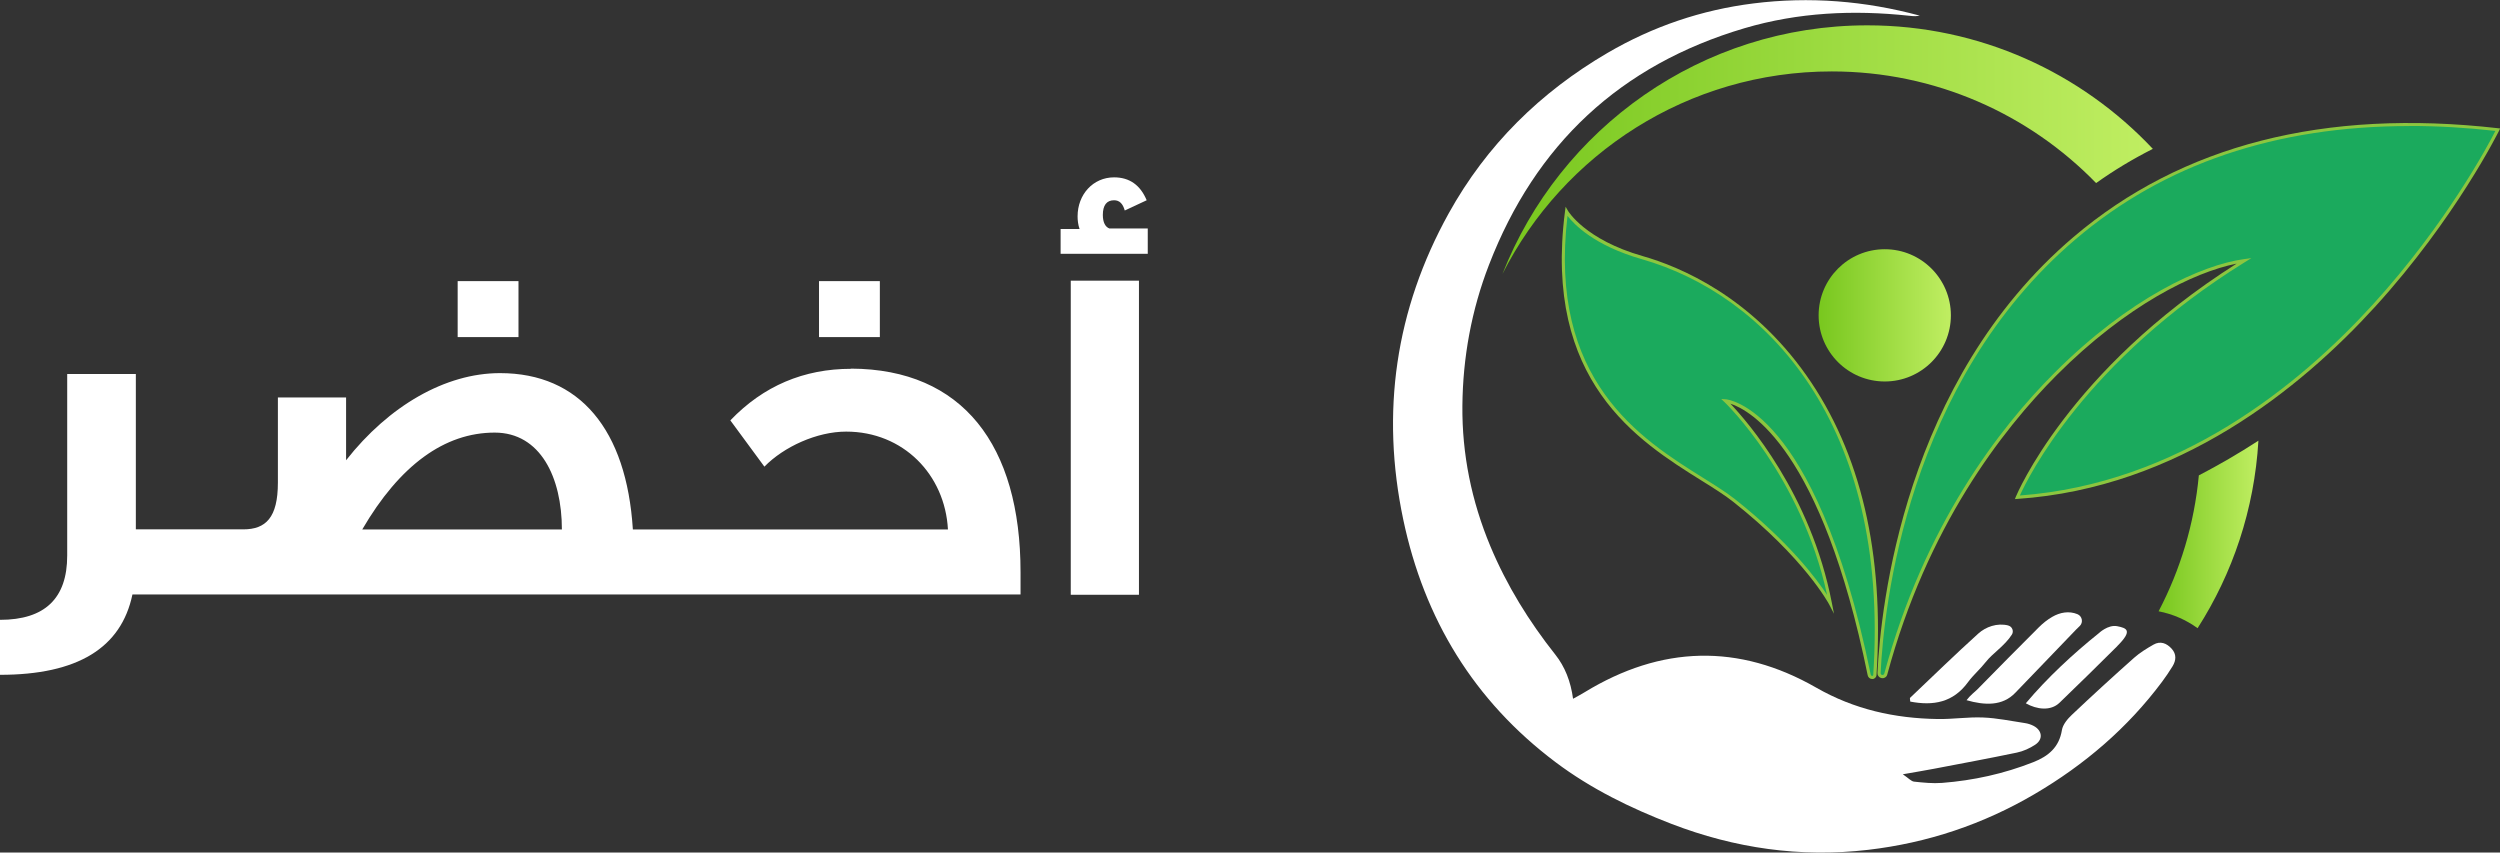
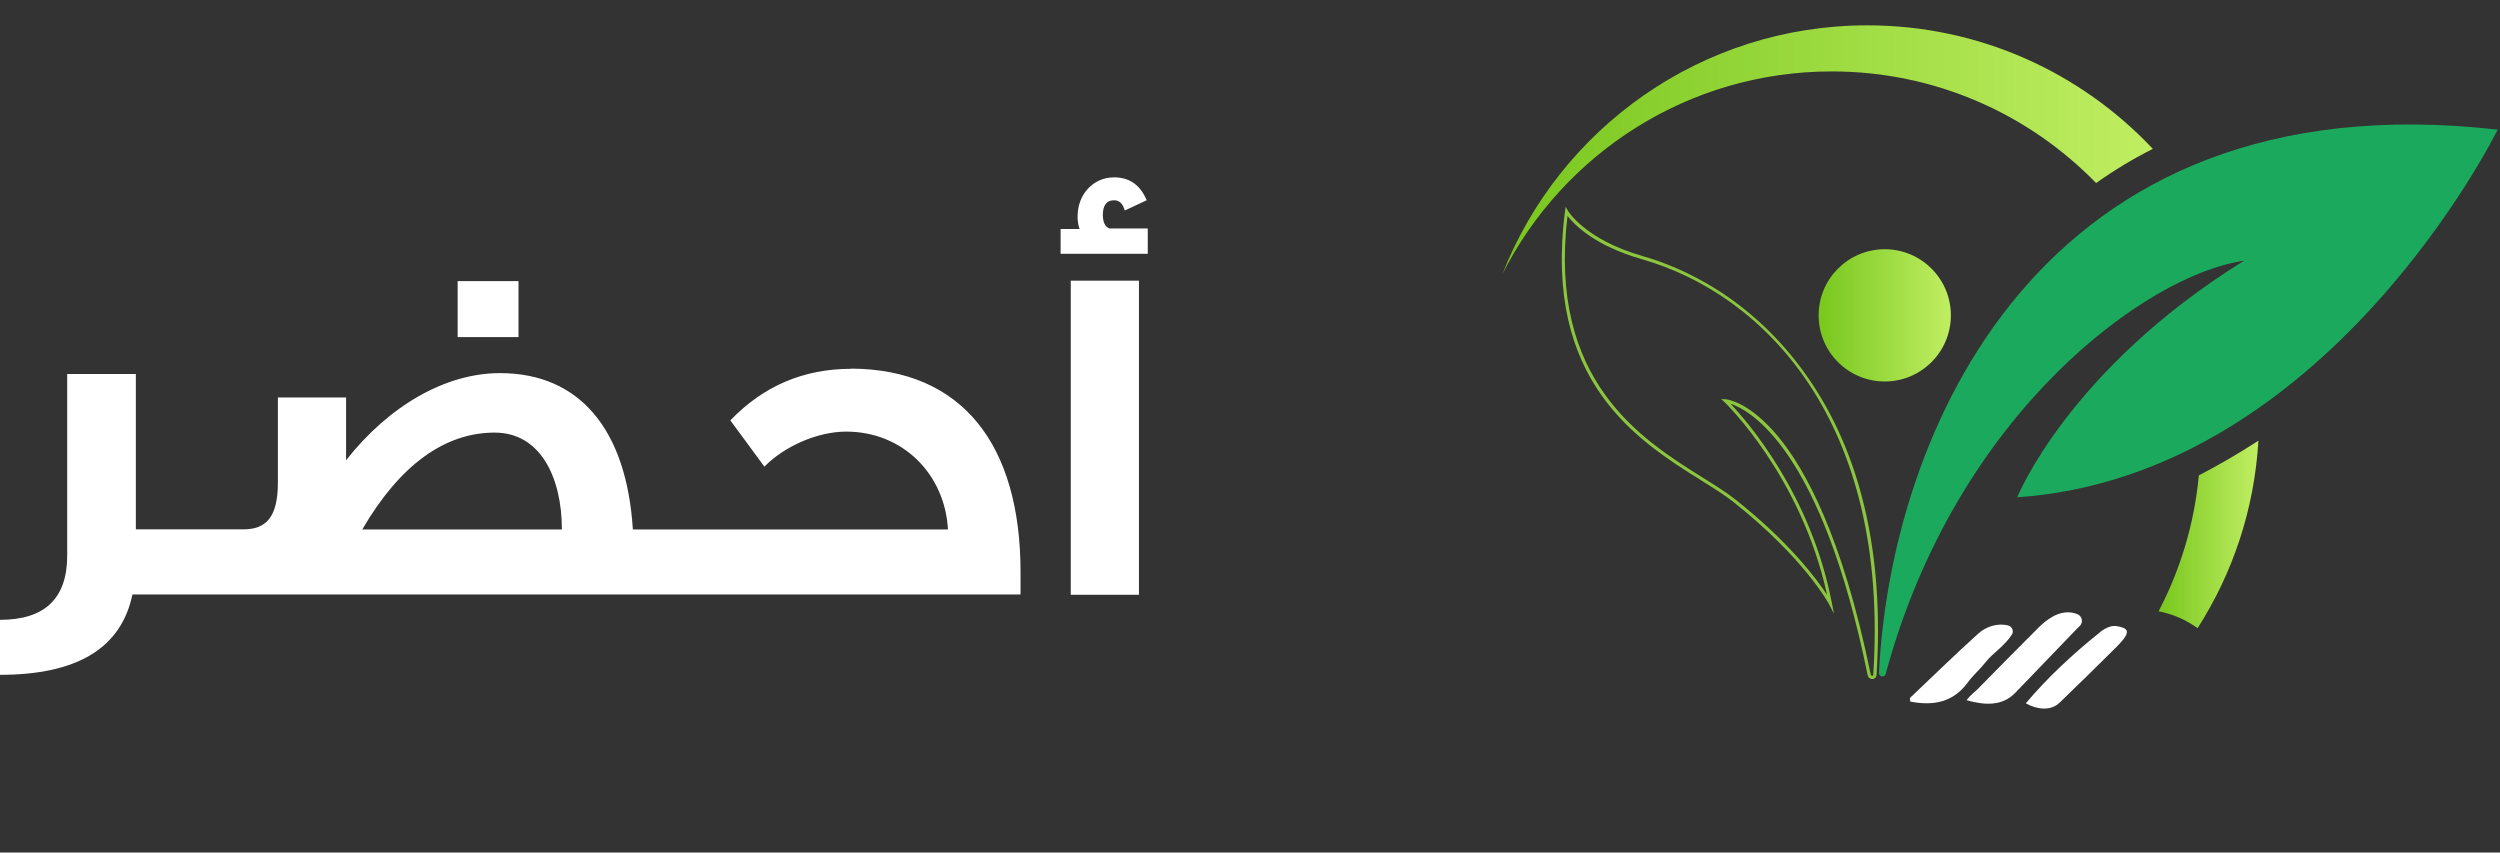
<svg xmlns="http://www.w3.org/2000/svg" xmlns:xlink="http://www.w3.org/1999/xlink" id="Layer_2" data-name="Layer 2" viewBox="0 0 278.26 94.89">
  <rect x="0" y="0" width="278.26" height="94.89" fill="#333333" stroke="none" />
  <defs>
    <style>      .cls-1 {        fill: url(#linear-gradient-2);      }      .cls-2 {        fill: #fff;      }      .cls-3 {        fill: #8cc63f;      }      .cls-4 {        fill: url(#linear-gradient-3);      }      .cls-5 {        fill: url(#linear-gradient);      }      .cls-6 {        fill: #1baa5d;      }    </style>
    <linearGradient id="linear-gradient" x1="167.22" y1="16.66" x2="239.62" y2="16.66" gradientUnits="userSpaceOnUse">
      <stop offset="0" stop-color="#78c71e" />
      <stop offset="1" stop-color="#c0ee62" />
    </linearGradient>
    <linearGradient id="linear-gradient-2" x1="240.26" y1="59.48" x2="251.37" y2="59.48" xlink:href="#linear-gradient" />
    <linearGradient id="linear-gradient-3" x1="202.42" y1="35.1" x2="217.14" y2="35.1" xlink:href="#linear-gradient" />
  </defs>
  <g>
    <g>
-       <path class="cls-2" d="M175.06,77.79c.55-.31,.95-.51,1.33-.75,8.49-5.18,17.12-5.46,25.77-.5,4.22,2.42,8.73,3.42,13.51,3.49,1.68,.03,3.37-.24,5.05-.17,1.56,.06,3.1,.39,4.65,.62,.34,.05,.69,.16,.99,.32,.95,.51,1.07,1.48,.18,2.08-.62,.41-1.34,.74-2.07,.89-3.07,.64-6.15,1.21-9.23,1.8-1.01,.19-2.02,.36-3.45,.61,.66,.45,.94,.79,1.26,.82,1.03,.11,2.08,.22,3.11,.14,3.49-.27,6.89-1.02,10.16-2.31,1.67-.66,2.87-1.65,3.18-3.57,.1-.61,.62-1.24,1.1-1.69,2.28-2.16,4.6-4.28,6.94-6.36,.64-.57,1.4-1.03,2.15-1.46,.77-.44,1.47-.16,2.03,.46,.55,.61,.49,1.29,.1,1.94-.36,.6-.76,1.17-1.17,1.73-3.85,5.16-8.65,9.25-14.17,12.49-5.73,3.37-11.94,5.45-18.55,6.22-7.53,.88-14.83-.17-21.89-2.89-4.57-1.76-8.95-3.9-12.89-6.86-9.1-6.84-14.63-15.95-16.96-27-2.52-11.95-.88-23.37,5.05-34.08,4.21-7.6,10.2-13.5,17.7-17.88,5.04-2.94,10.46-4.78,16.23-5.5,6.23-.78,12.39-.29,18.51,1.36-.17,.02-.34,.06-.51,.06-.23,0-.46-.02-.7-.05-6.19-.66-12.3-.38-18.3,1.39-13.82,4.09-23.26,12.92-28.44,26.34-1.95,5.04-2.91,10.31-2.96,15.68-.05,5.39,1.02,10.62,3.11,15.63,1.83,4.38,4.3,8.37,7.24,12.08q1.58,1.99,1.97,4.92Z" />
      <path class="cls-2" d="M218.88,77.94c.41-.55,.94-.94,1.18-1.18,2.28-2.32,4.56-4.64,6.86-6.93,.45-.45,.96-.86,1.5-1.17,.86-.5,1.86-.69,2.81-.3,.53,.22,.67,.92,.25,1.32-.17,.16-.32,.31-.41,.4-2.24,2.35-4.51,4.68-6.76,7.03-1.42,1.49-3.4,1.41-5.44,.82Z" />
      <path class="cls-2" d="M223.54,69.63c.43,.11,.63,.63,.39,1-.77,1.23-2.15,2.08-2.92,3.07-.6,.77-1.37,1.42-1.95,2.21-1.66,2.29-3.88,2.67-6.44,2.18-.01-.2-.07-.37-.02-.42,2.52-2.39,5.01-4.82,7.59-7.15,.82-.74,2.09-1.22,3.35-.9Z" />
      <path class="cls-2" d="M235.67,71.91c-2.13,2.12-4.27,4.22-6.44,6.31-.97,.94-2.52,.76-3.75,.06,2.4-2.86,5.34-5.57,8.1-7.78,0,0,1.04-1.01,2.08-.8s1.77,.45,0,2.21Z" />
    </g>
    <g>
      <path class="cls-5" d="M233.3,20.38c1.99-1.42,4.1-2.69,6.32-3.81-7.96-8.46-19.25-13.75-31.78-13.75-18.46,0-34.24,11.47-40.61,27.67,6.77-13.37,20.64-22.54,36.65-22.54,11.54,0,21.97,4.76,29.43,12.43Z" />
      <path class="cls-1" d="M251.37,49.05c-2.19,1.42-4.41,2.71-6.63,3.86-.51,5.42-2.07,10.53-4.48,15.13,1.6,.31,3.07,.96,4.34,1.88,3.9-6.09,6.32-13.21,6.77-20.87Z" />
    </g>
    <circle class="cls-4" cx="209.78" cy="35.1" r="7.36" />
    <g>
-       <path class="cls-6" d="M208.04,75.12c-6.08-29.84-16-30.51-16-30.51,0,0,8.98,8.51,11.68,22.55,0,0-2.63-5.06-10.73-11.47-5.79-4.58-21.55-9.6-18.64-32.15,0,0,1.83,3.24,8.44,5.13,11.78,3.37,27.86,16.33,25.88,46.46,0,.15-.13,.27-.28,.27h0c-.17,0-.31-.12-.34-.28Z" />
      <path class="cls-3" d="M208.39,75.58c-.25,0-.46-.18-.51-.42h0c-5.14-25.24-13.11-29.52-15.28-30.23,1.83,1.92,8.96,10.04,11.3,22.21l.23,1.17-.55-1.06c-.03-.05-2.72-5.11-10.68-11.41-.95-.75-2.16-1.51-3.56-2.38-7-4.38-17.59-11-15.15-29.93l.07-.52,.26,.45s1.88,3.21,8.34,5.05c4.13,1.18,11.99,4.47,18.19,13.26,6.07,8.6,8.7,19.83,7.81,33.38-.02,.24-.22,.43-.46,.43Zm-.17-.49c.02,.08,.09,.14,.17,.14,.06,0,.11-.05,.11-.1,1.85-28.17-12.09-42.37-25.75-46.28-5.32-1.52-7.56-3.89-8.28-4.82-2.18,18.35,8.18,24.83,15.05,29.13,1.41,.88,2.62,1.64,3.59,2.4,6.09,4.82,9.12,8.93,10.25,10.65-2.88-13.24-11.34-21.39-11.43-21.47l-.35-.33,.48,.03c.1,0,2.59,.22,5.84,4.13,2.97,3.57,7.17,11.07,10.32,26.52h0Z" />
    </g>
    <g>
      <path class="cls-6" d="M209.88,75.03c7.9-29.26,29.27-44.54,39.89-46.01-19.51,12.09-25.25,26.33-25.25,26.33,34.57-2.36,53.48-40.92,53.48-40.92-51.39-5.85-67.6,34.31-68.86,60.47,0,.17,.1,.33,.27,.38h0c.2,.06,.42-.06,.48-.26Z" />
-       <path class="cls-3" d="M209.52,75.48c-.05,0-.11,0-.16-.02-.24-.07-.4-.3-.39-.55,.35-7.33,2.96-32.5,21.82-48.53,12.04-10.24,27.93-14.31,47.24-12.11l.25,.03-.11,.22c-.05,.1-4.84,9.77-13.8,19.61-8.28,9.09-21.9,20.18-39.82,21.4l-.28,.02,.1-.26c.06-.14,5.83-14.07,24.58-25.95-4.75,.95-12.24,4.62-20.01,12.39-6.17,6.18-14.46,16.97-18.88,33.35h0c-.04,.15-.13,.27-.27,.34-.08,.05-.17,.07-.27,.07Zm58.65-61.45c-14.84,0-27.31,4.22-37.16,12.61-18.74,15.94-21.34,40.98-21.69,48.28,0,.09,.06,.18,.15,.2,.05,.02,.11,.01,.16-.02,.05-.03,.08-.07,.1-.13,4.44-16.45,12.76-27.3,18.97-33.5,8.31-8.31,16.33-11.98,21.07-12.63l.82-.11-.7,.43c-17.81,11.03-24.17,24-25.07,25.99,17.66-1.31,31.11-12.28,39.3-21.27,8.18-8.98,12.87-17.81,13.63-19.31-3.29-.37-6.47-.55-9.56-.55Z" />
    </g>
  </g>
  <g>
    <rect class="cls-2" x="50.94" y="31.29" width="6.77" height="6.23" />
-     <rect class="cls-2" x="91.16" y="31.29" width="6.77" height="6.23" />
    <path class="cls-2" d="M94.73,41.05c-5.26,0-9.76,1.9-13.44,5.74,1.79,2.44,3.04,4.12,3.79,5.15,2.17-2.22,5.85-3.9,9.1-3.9,6.34,0,11,4.77,11.33,10.89h-35.07c-.7-11.11-5.91-17.4-14.79-17.4-6.07,0-12.36,3.63-17.13,9.7v-6.99h-7.59v9.48c0,3.9-1.35,5.2-3.85,5.2H15.12v-17.29H7.48v20.21c0,4.77-2.49,7.15-7.48,7.15v6.12c8.62,0,13.49-2.98,14.74-8.94H113.59v-2.49c0-14.14-6.45-22.6-18.86-22.65Zm-54.41,17.88c4.17-7.15,9.16-10.78,14.74-10.78,5.09,0,7.48,4.99,7.48,10.78h-22.22Z" />
    <path class="cls-2" d="M123.51,25.44c-.49-.16-.76-.7-.76-1.52,0-1.08,.43-1.63,1.25-1.63,.6,0,.98,.38,1.19,1.14l2.44-1.14c-.7-1.68-1.9-2.55-3.63-2.55-2.33,0-4.06,1.9-4.06,4.34,0,.43,.05,.92,.22,1.41h-2.11v2.76h9.7v-2.82h-4.23Z" />
    <rect class="cls-2" x="119.18" y="31.24" width="7.59" height="34.96" />
  </g>
</svg>